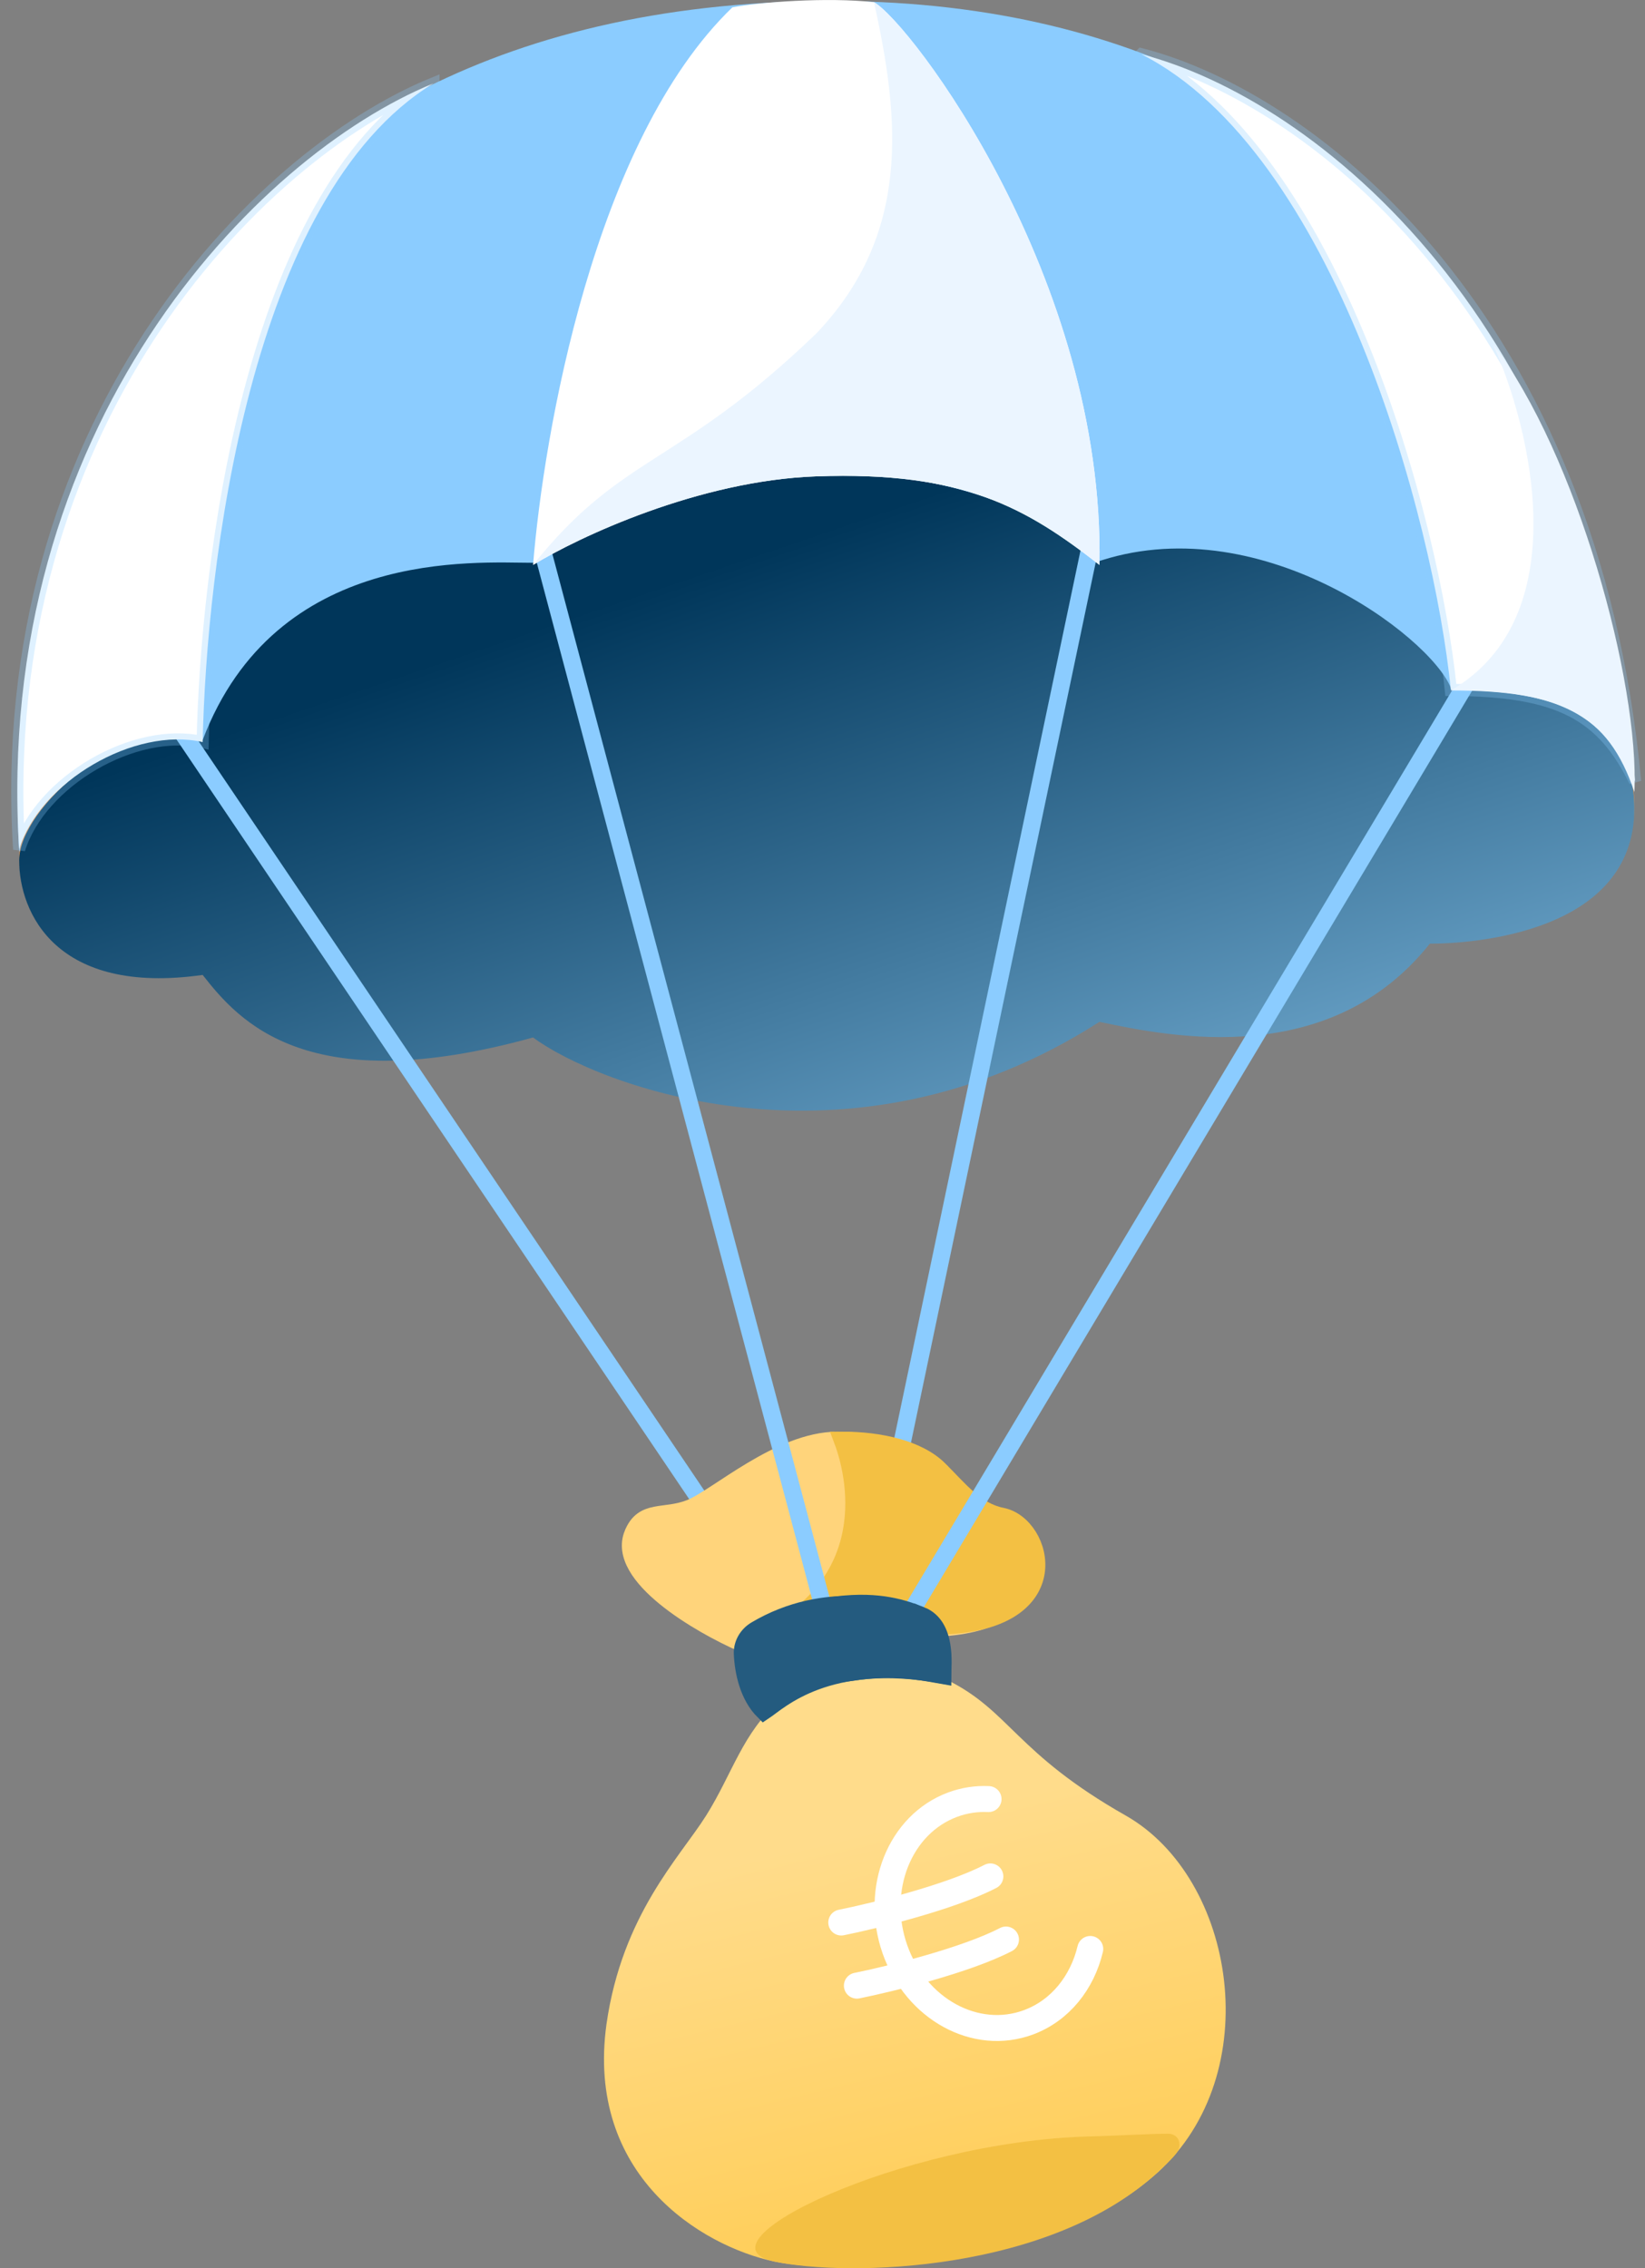
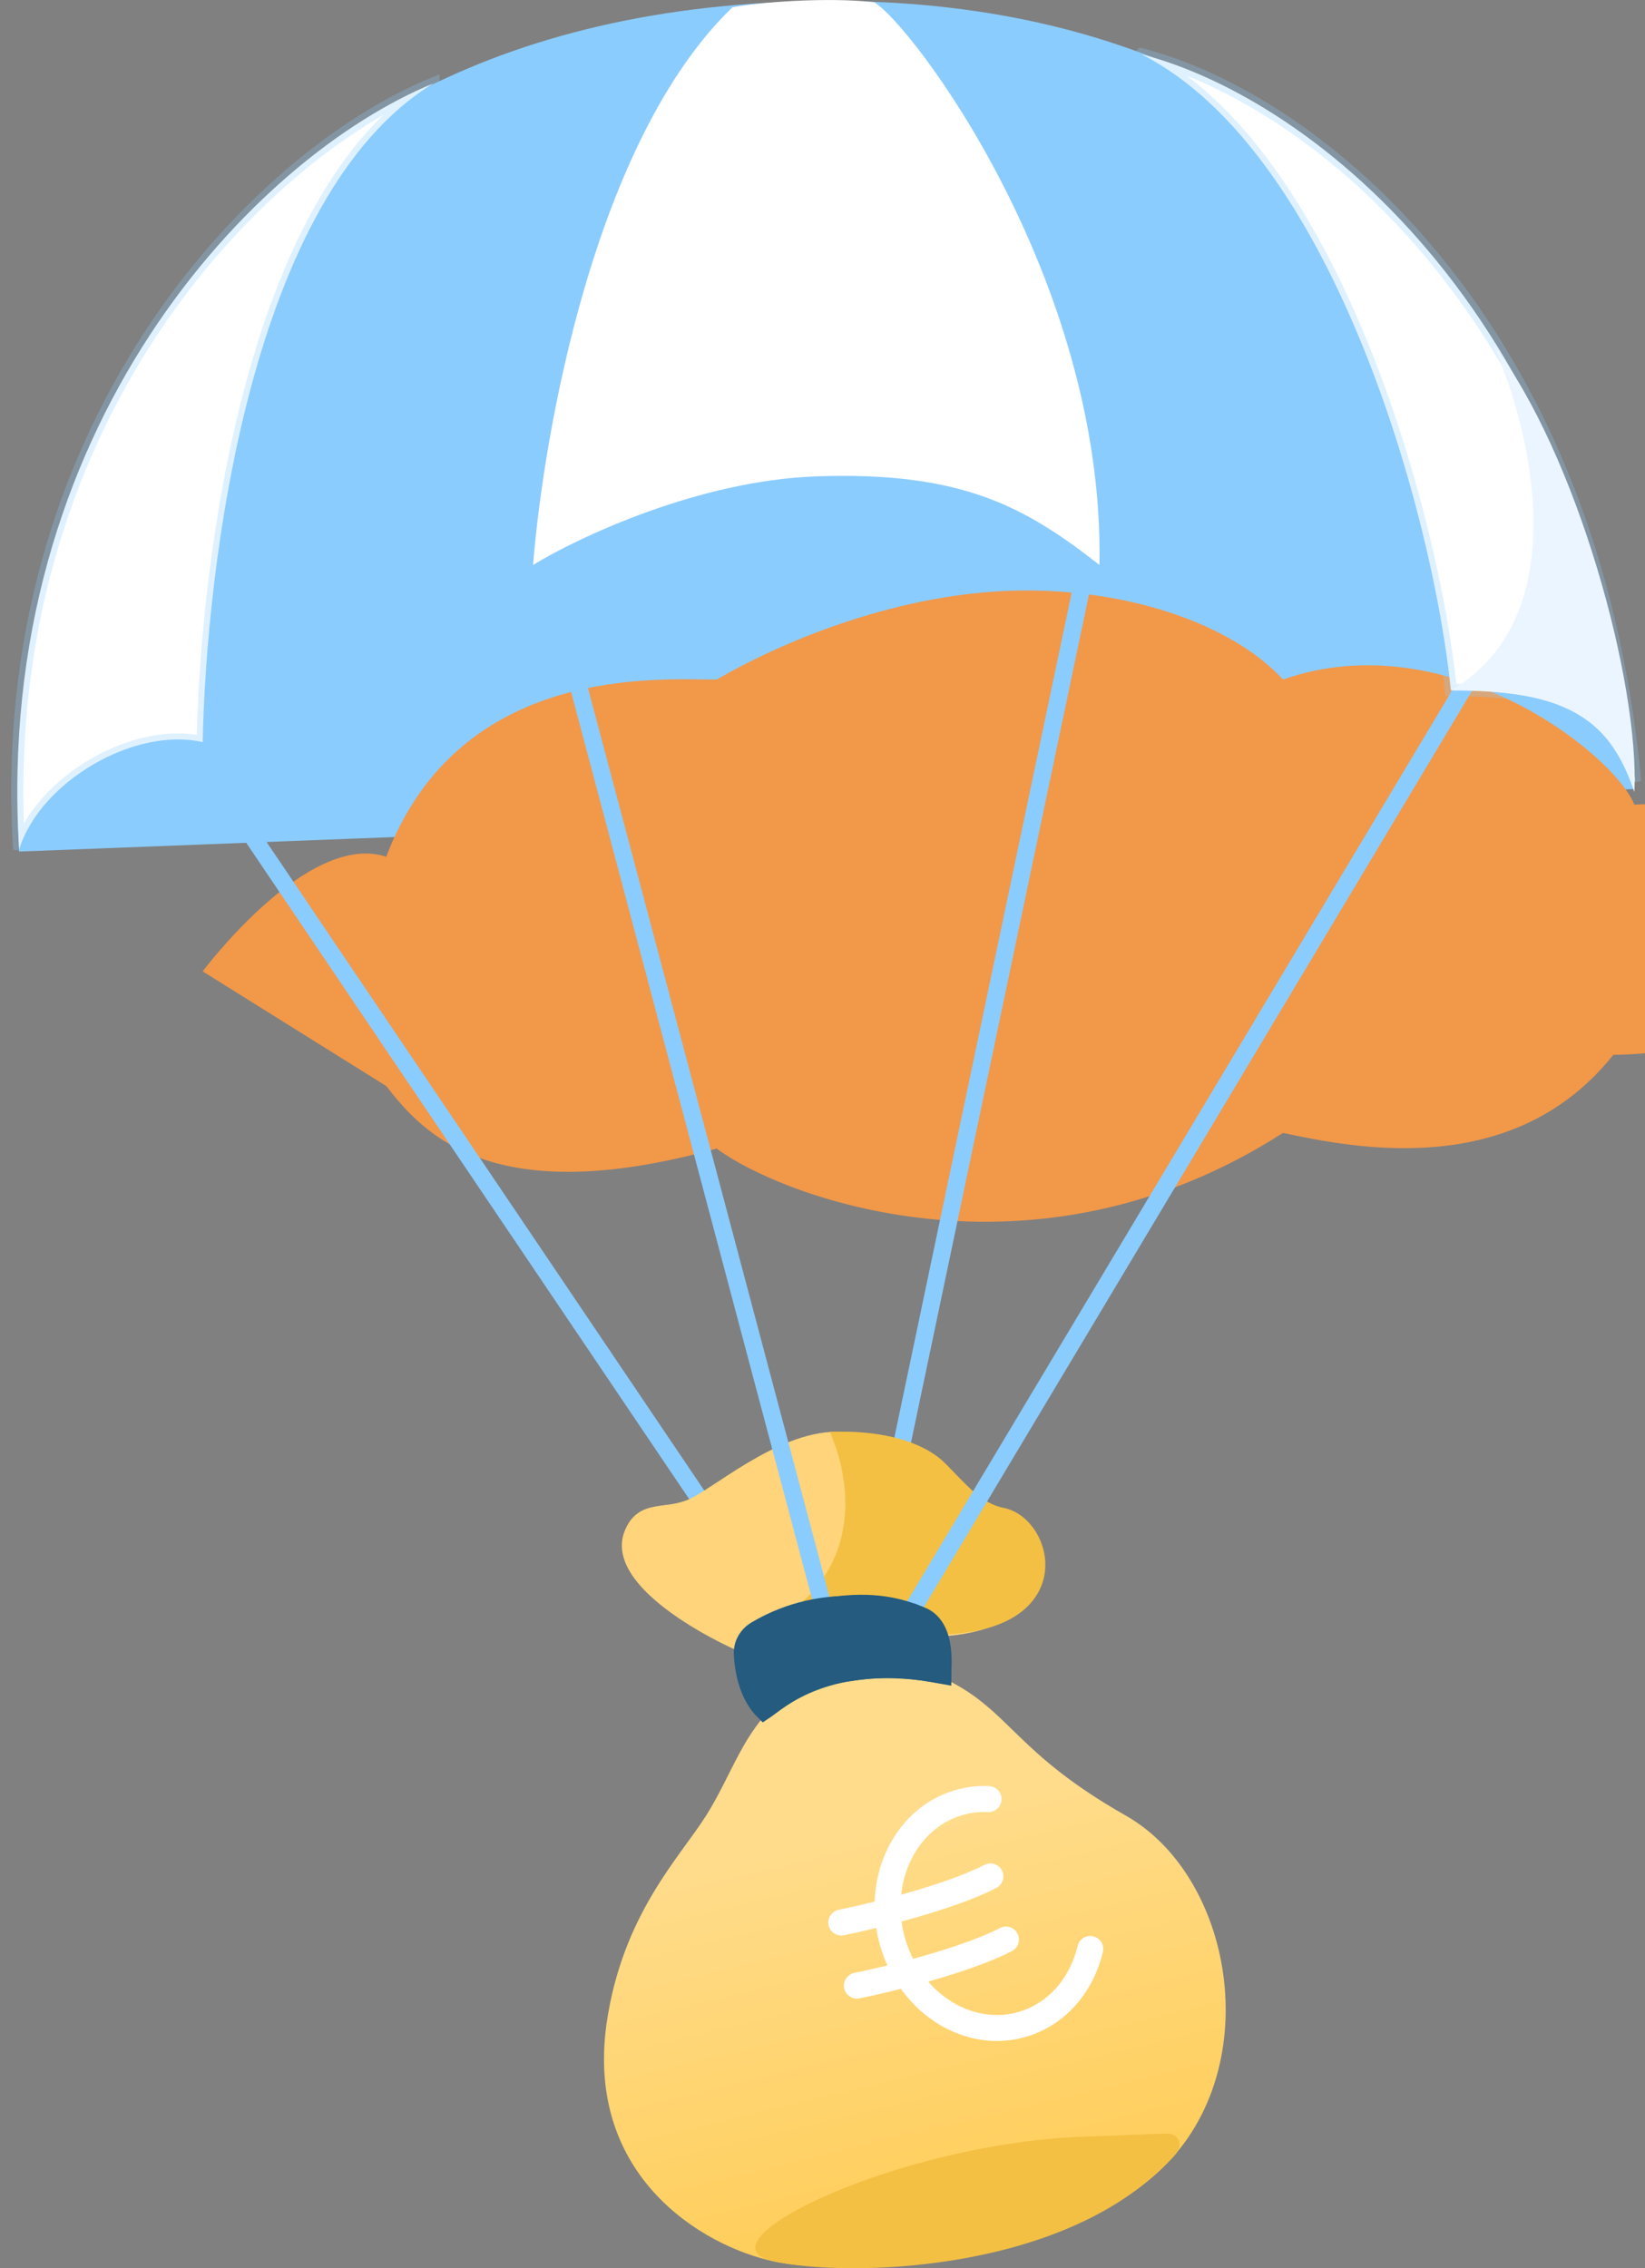
<svg xmlns="http://www.w3.org/2000/svg" fill="none" height="131" viewBox="0 0 95 131" width="95">
  <rect x="0" y="0" width="95" height="131" fill="#808080" stroke="none" />
  <linearGradient id="a" gradientUnits="userSpaceOnUse" x1="54.409" x2="68.174" y1="104.73" y2="162.251">
    <stop offset="0" stop-color="#ffdc8b" />
    <stop offset="1" stop-color="#ffb80d" />
  </linearGradient>
  <linearGradient id="b" gradientUnits="userSpaceOnUse" x1="47.746" x2="31.576" y1="83.664" y2="36.051">
    <stop offset="0" stop-color="#86c0e6" />
    <stop offset="1" stop-color="#00365a" />
  </linearGradient>
  <path d="m54.712 97.03c-4.361-1.445-7.874-0-9.692 1.204-2.12 1.805-2.726 4.213-4.24 6.621-1.514 2.407-4.846 5.718-5.754 12.038-1.211 8.727 5.452 12.816 9.692 13.719 3.566.759 15.749.602 22.109-5.116s4.543-17.03-1.817-20.641c-6.36-3.612-6.663-6.019-10.297-7.825z" fill="url(#a)" />
  <g stroke="#fff" stroke-linecap="round" stroke-width="1.5">
    <path d="m62.963 112.561c-.46 1.933-1.728 3.55-3.559 4.233-3.052 1.138-6.51-.752-7.724-4.221-1.214-3.47.275-7.205 3.327-8.344.683-.255 1.387-.358 2.082-.325" />
    <path d="m48.584 111.033c1.896-.383 6.273-1.452 8.61-2.663" />
    <path d="m49.486 114.679c1.896-.383 6.273-1.452 8.61-2.663" />
  </g>
  <path d="m44.717 130.612c4.24.903 16.009.63 22.226-5.241.631-.595.809-.773.988-1.006.381-.498.15-1.131-.477-1.133-.947-.004-2.412.098-4.566.157-10.903.301-23.018 6.191-18.172 7.223z" fill="#f3c043" />
  <path d="m45.021.126c-37.313 1.685-44.824 33.506-43.915 49.055l93.281-3.611c-.908-17.455-12.054-47.129-49.366-45.443z" fill="#8bccff" />
-   <path d="m11.705 56.101c-8.479 1.204-10.599-3.611-10.599-6.621s6.057-8.126 10.599-6.621c4.241-11.135 15.749-10.232 19.08-10.232 3.634-2.107 9.995-4.815 16.657-5.116 6.663-.301 13.023 1.806 16.052 5.116 9.389-3.31 19.08 4.213 20.292 7.223 3.533-.201 10.6.843 10.6 6.621 0 7.223-9.389 7.825-11.812 7.825-5.754 7.223-14.84 5.417-19.08 4.514-14.537 9.329-29.075 3.611-32.709.903-13.023 3.611-16.96-.903-19.08-3.611z" fill="#f29849" />
-   <path d="m11.705 56.306c-8.479 1.204-10.599-3.611-10.599-6.621s6.057-8.455 10.599-6.95c4.241-11.135 15.749-10.232 19.08-10.232 3.634-2.107 9.692-4.815 16.355-5.116 6.663-.301 13.023 1.806 16.052 5.116 9.389-3.31 19.383 4.213 20.595 7.223 4.543-.301 10.599 1.172 10.599 6.95 0 7.223-9.389 7.825-11.812 7.825-5.754 7.223-14.84 5.417-19.08 4.514-14.537 9.329-29.075 3.611-32.709.903-13.023 3.611-16.96-.903-19.08-3.611z" fill="url(#b)" />
+   <path d="m11.705 56.101s6.057-8.126 10.599-6.621c4.241-11.135 15.749-10.232 19.08-10.232 3.634-2.107 9.995-4.815 16.657-5.116 6.663-.301 13.023 1.806 16.052 5.116 9.389-3.31 19.08 4.213 20.292 7.223 3.533-.201 10.6.843 10.6 6.621 0 7.223-9.389 7.825-11.812 7.825-5.754 7.223-14.84 5.417-19.08 4.514-14.537 9.329-29.075 3.611-32.709.903-13.023 3.611-16.96-.903-19.08-3.611z" fill="#f29849" />
  <path d="m10.493 42.258 34.526 51.161" stroke="#8bccff" />
  <path d="m62.889 31.9-6.36 30.308-6.36 30.308" stroke="#8bccff" />
  <path d="m36.54 88.604c-.969 2.408 3.836 5.216 6.36 6.32l11.206-.903c7.269-.301 5.754-5.838 3.332-6.32-1.514-.301-2.423-1.505-3.634-2.709-1.212-1.204-3.332-1.806-5.452-1.806-3.332 0-6.966 3.311-8.48 3.912s-2.726 0-3.331 1.505z" fill="#ffd47b" stroke="#ffd47b" />
  <path d="m54.233 84.868c-1.211-1.204-3.459-1.685-5.579-1.685.908 2.408 2.12 8.908-5.754 11.918l11.636-1.204c7.269-.301 5.754-5.838 3.331-6.32-1.514-.301-2.423-1.505-3.634-2.708z" fill="#f3c043" stroke="#f3c043" />
  <path d="m31.391 32.025 16.355 61.57" stroke="#8bccff" />
  <path d="m84.998 38.947-32.406 54.171" stroke="#8bccff" />
  <path d="m65.918 3.134c11.142 5.648 16.882 26.829 17.869 36.714 6.36 0 8.783 1.505 10.642 5.282-2.465-26.65-18.516-39.413-28.51-41.997z" fill="#fff" stroke="#8bccff" stroke-opacity=".28" stroke-width=".7" />
  <path d="m83.787 39.877c6.36 0 9.086 1.353 10.6 5.867.303-6.32-3.331-19.562-8.176-25.882 2.22 4.911 4.844 15.789-2.424 20.015z" fill="#ebf5ff" />
  <path d="m25.031 4.815c-10.661 6.501-13.124 28.113-13.326 38.044-3.937-.903-9.389 2.283-10.6 6.196-1.514-24.377 13.629-40.026 23.926-44.24z" fill="#fff" stroke="#8bccff" stroke-opacity=".28" stroke-width=".7" />
  <path d="m42.294.426c-7.996 7.704-10.903 24.678-11.509 32.202 2.625-1.605 9.57-4.875 16.355-5.116 8.48-.301 12.114 1.806 16.355 5.116.303-16.552-10.903-31.298-13.023-32.502-2.726-.301-6.663 0-8.177.301z" fill="#fff" />
-   <path d="m47.14 19.261c-7.996 7.704-11.206 6.922-16.355 13.366 2.625-1.605 9.57-4.875 16.355-5.116 8.48-.301 12.114 1.806 16.355 5.116.303-16.552-10.903-31.299-13.023-32.502 1.514 6.797 2.12 13.418-3.331 19.136z" fill="#ebf5ff" />
  <path d="m44.112 98.836c-.901-.896-1.188-2.291-1.234-3.319-.025-.569.284-1.092.774-1.383 4.013-2.381 8.121-1.282 9.546-.715 1.514.602 1.211 2.708 1.211 3.31-6.663-1.204-9.389 1.505-10.297 2.107z" fill="#245b7f" stroke="#245b7f" />
  <path d="m53.197 93.294c1.514.602 1.241 2.859 1.241 3.461-2.409-.435-3.361-.451-5.481-.15l-.606-3.912c2.458-.302 3.911.23 4.846.602z" fill="#245b7f" stroke="#245b7f" />
</svg>